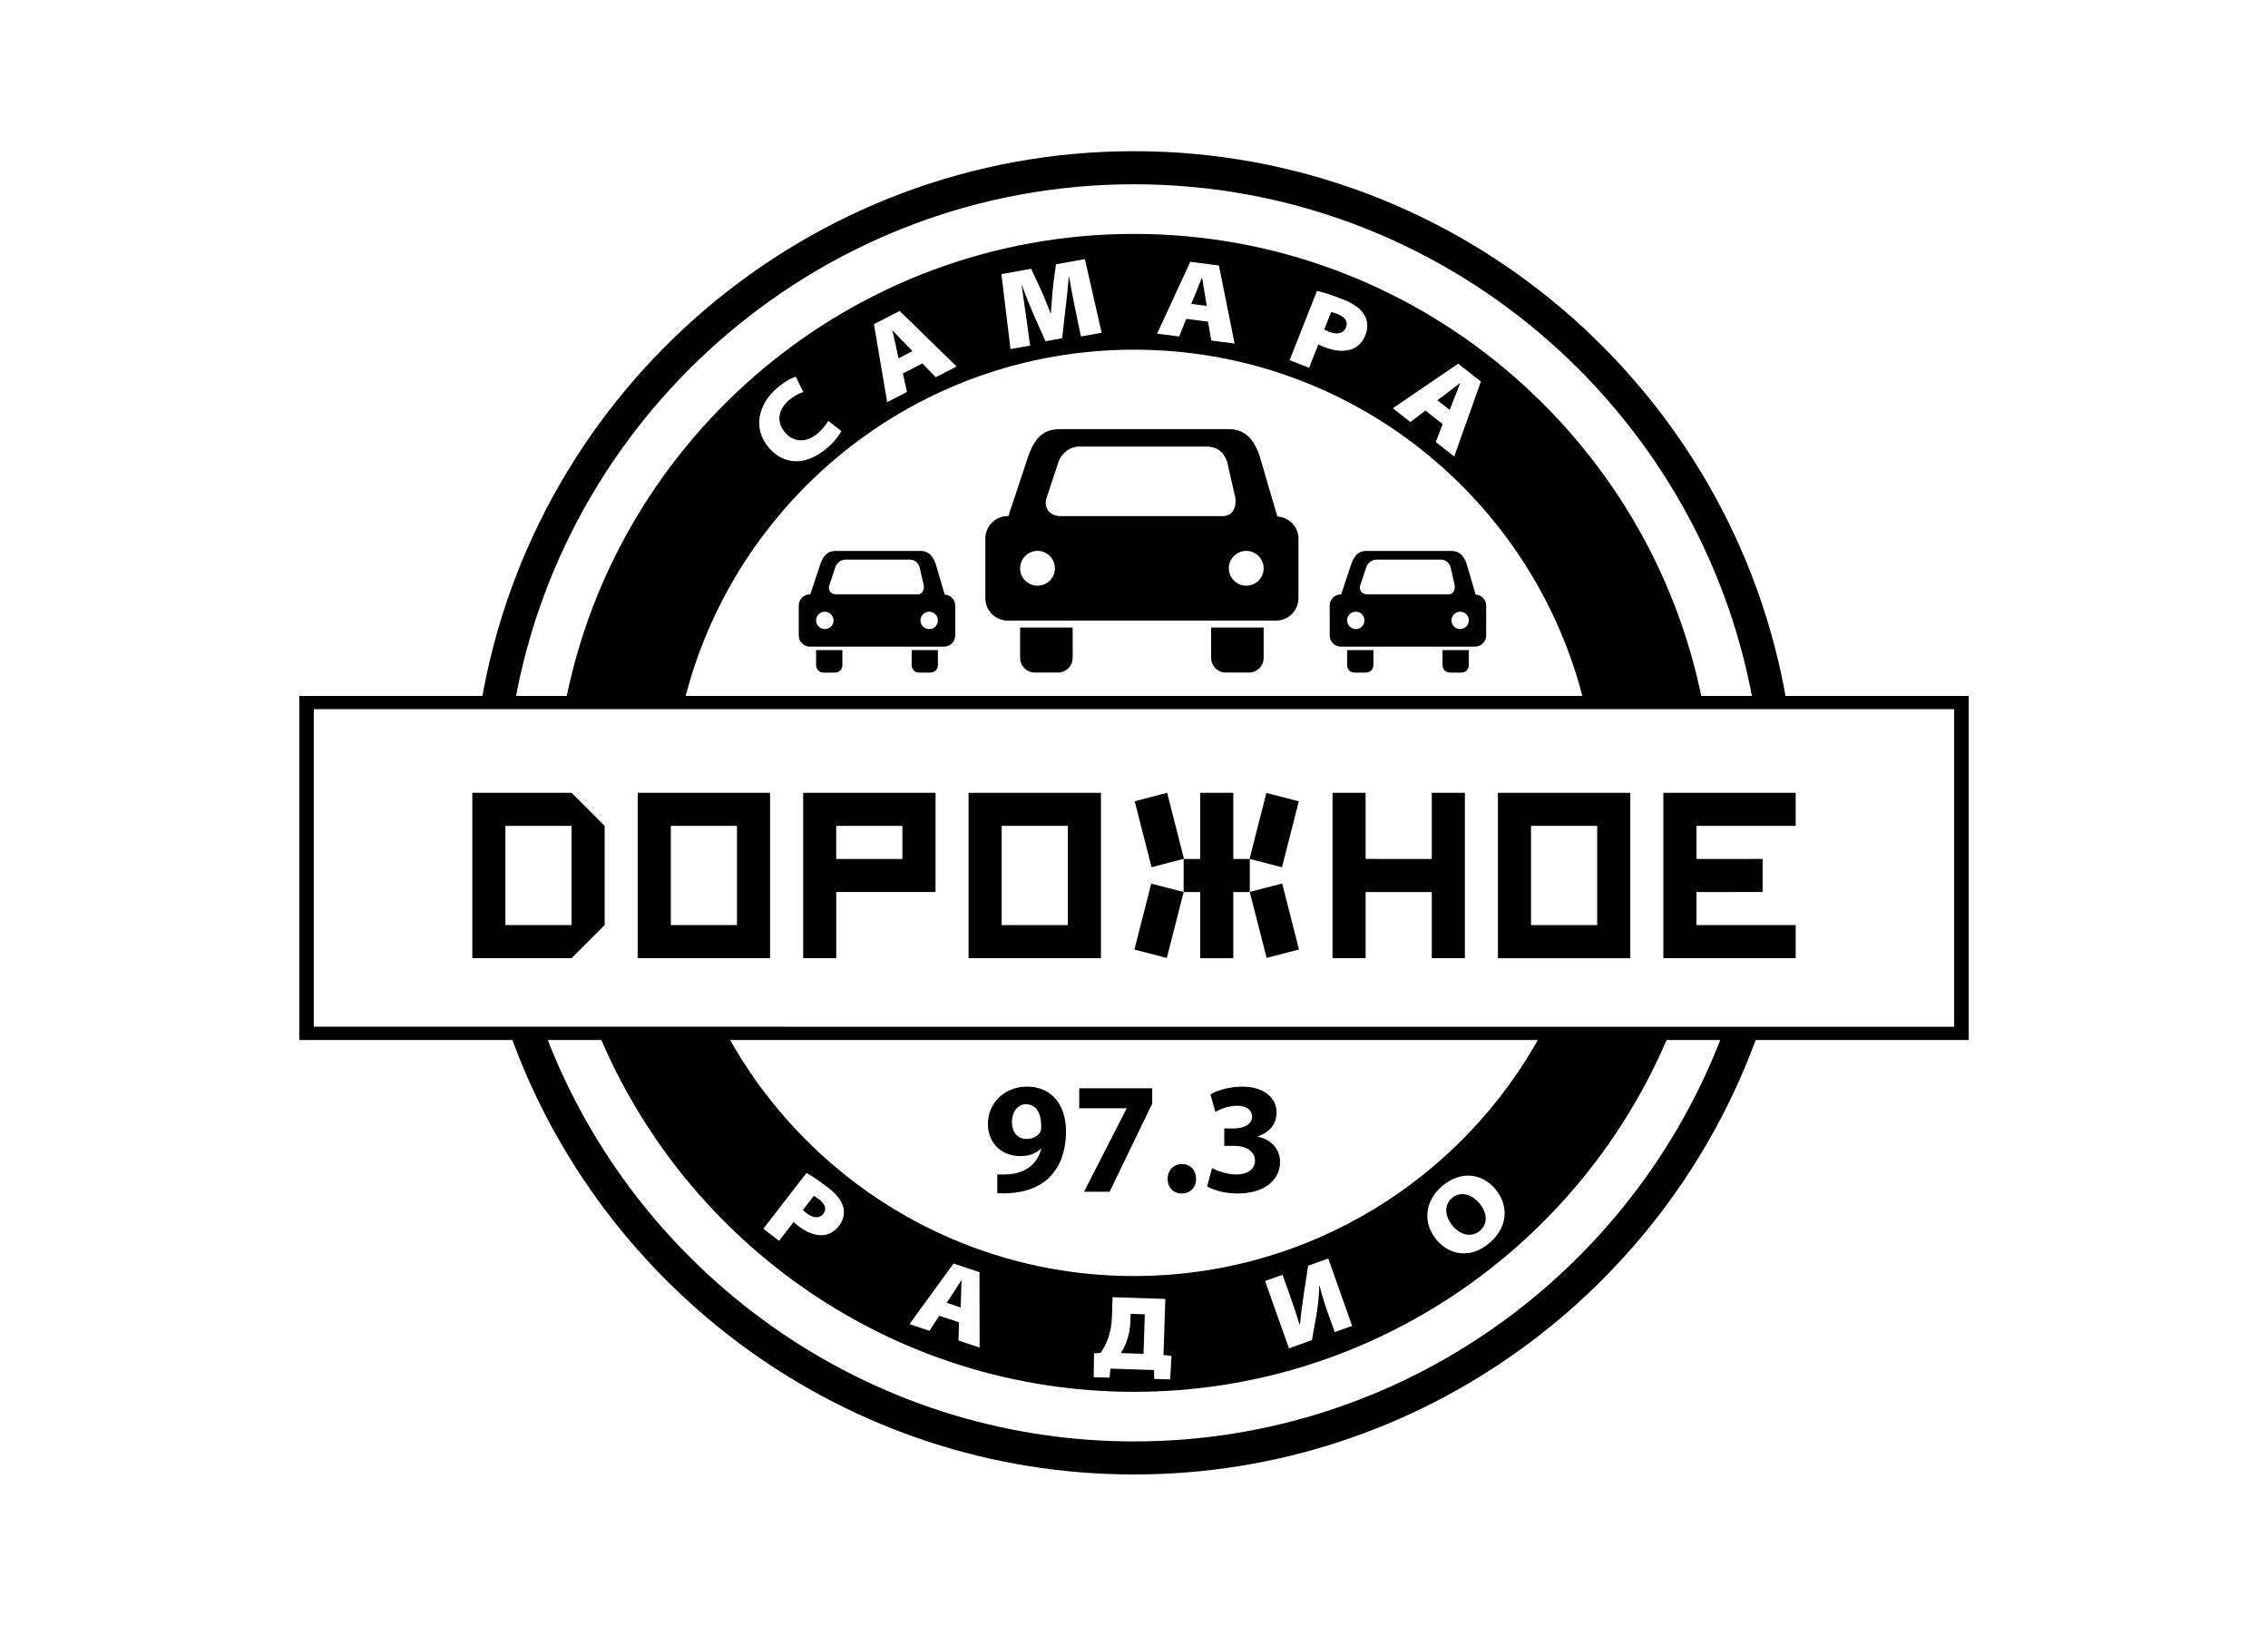
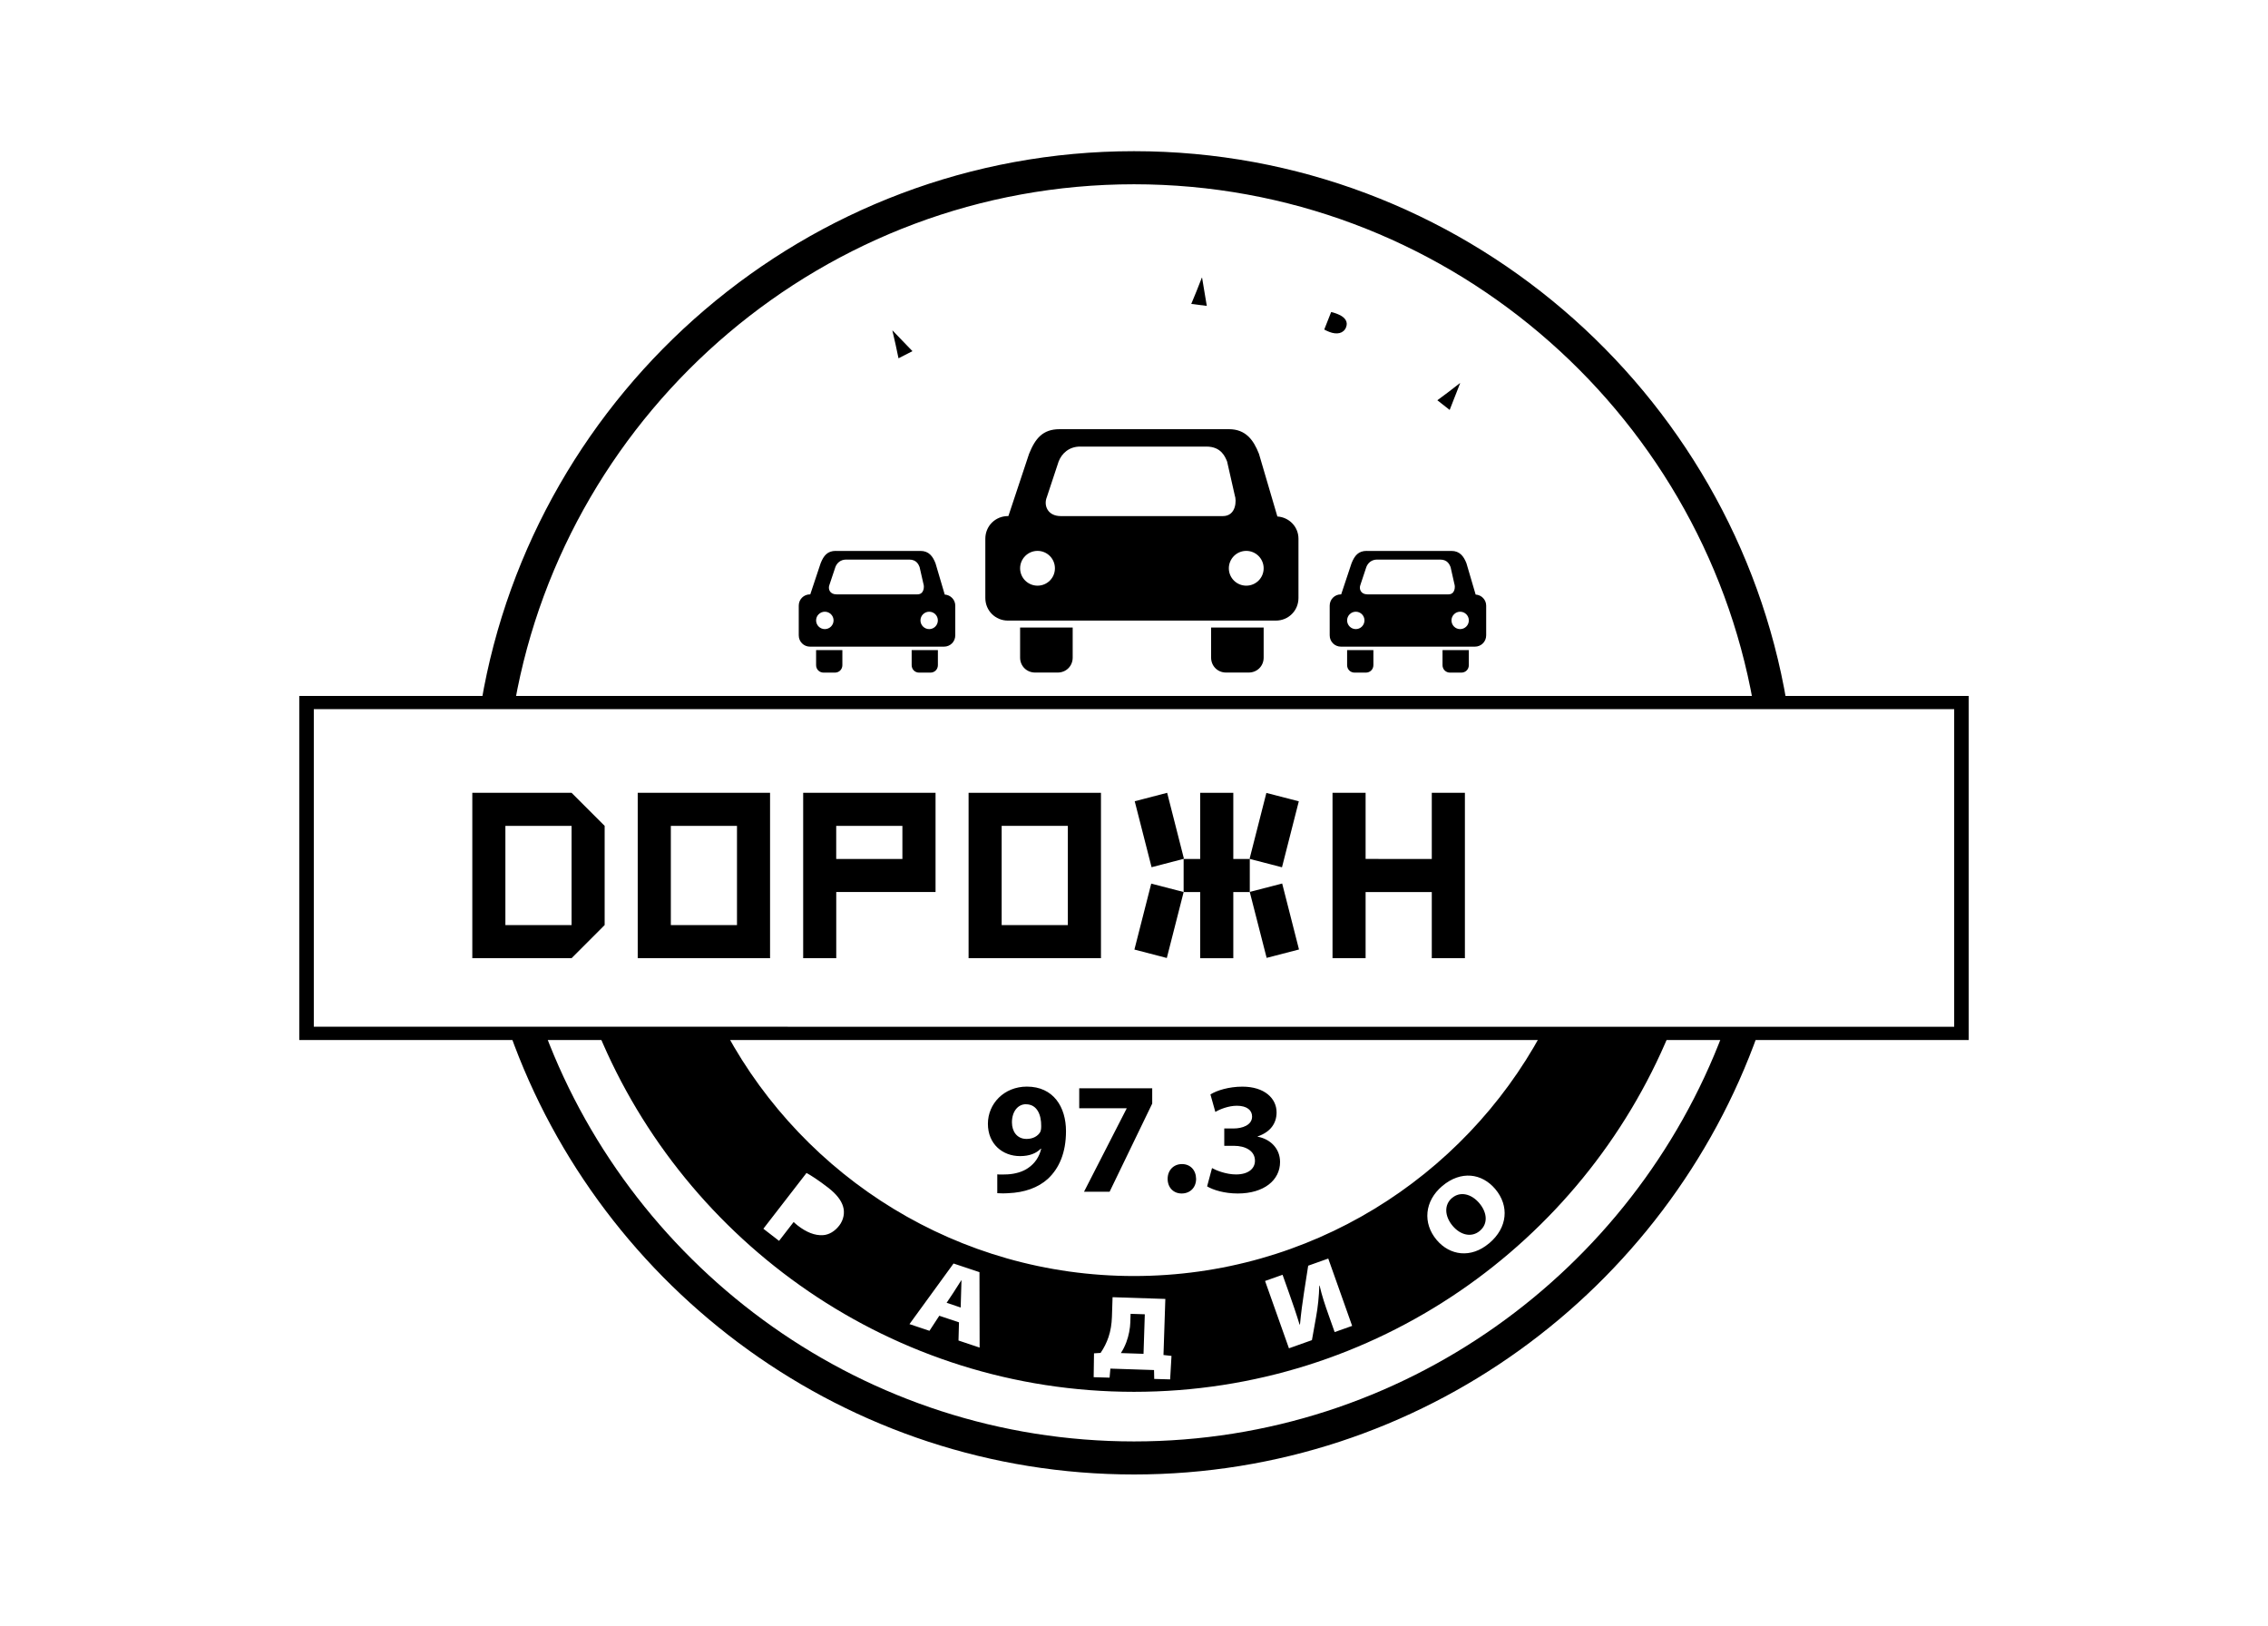
<svg xmlns="http://www.w3.org/2000/svg" id="Layer_1" data-name="Layer 1" viewBox="0 0 600 430">
  <defs>
    <style> .cls-1 { fill-rule: evenodd; } </style>
  </defs>
  <g>
    <path class="cls-1" d="M300,48.74c81.68,0,149.93,59.34,163.79,137.09h8.88c-13.97-82.59-86.15-145.84-172.67-145.84s-158.71,63.25-172.68,145.84h8.88c13.87-77.75,82.12-137.09,163.8-137.09Z" />
    <path class="cls-1" d="M300,381.26c-71.11,0-132.03-44.98-155.76-107.93h-9.32c24.13,67.86,89.09,116.67,165.09,116.67s140.94-48.81,165.08-116.67h-9.32c-23.73,62.94-84.65,107.93-155.76,107.93Z" />
-     <path class="cls-1" d="M384.85,105.01c.42-1.1.99-2.5,1.42-3.63l-.05-.04c-.97.71-2.1,1.66-3.07,2.37l-2.9,2.16,3.26,2.56,1.34-3.43Z" />
+     <path class="cls-1" d="M384.85,105.01c.42-1.1.99-2.5,1.42-3.63l-.05-.04c-.97.71-2.1,1.66-3.07,2.37l-2.9,2.16,3.26,2.56,1.34-3.43" />
    <path class="cls-1" d="M252.33,341.74l-1.9,2.85,3.72,1.25.1-3.49c.02-1.12.08-2.55.11-3.69l-.05-.02c-.64.94-1.34,2.15-1.98,3.09Z" />
    <path class="cls-1" d="M237.7,94.77l3.69-1.89-2.56-2.65c-.83-.84-1.86-1.94-2.7-2.81l-.05.03c.24,1.18.64,2.6.87,3.78l.75,3.54Z" />
    <path class="cls-1" d="M318.65,77.28c-.21-1.16-.44-2.65-.64-3.84h-.06c-.47,1.1-.95,2.5-1.42,3.6l-1.38,3.35,4.11.52-.61-3.63Z" />
    <path class="cls-1" d="M356.11,86.54c.53-1.35-.14-2.63-2.2-3.45-.88-.35-1.45-.51-1.75-.56l-1.83,4.63c.28.17.66.35,1.32.62,2.01.79,3.8.45,4.46-1.23Z" />
-     <path class="cls-1" d="M216.74,317.28c-.71-.55-1.19-.85-1.44-.97l-2.88,3.73c.21.23.5.5,1.04.91,1.62,1.25,3.34,1.41,4.39.06.84-1.09.57-2.43-1.1-3.72Z" />
    <path class="cls-1" d="M384.14,316.86c-2.17,1.82-1.95,4.87.14,7.36,2.09,2.49,5.02,3.18,7.19,1.36l.02-.02c2.21-1.86,1.97-4.81-.12-7.3-2.09-2.49-5.06-3.23-7.22-1.4Z" />
-     <path class="cls-1" d="M300,92.49c57.63,0,105.96,39.78,119.06,93.34h31.36c-13.69-70.47-75.99-123.96-150.41-123.96s-136.73,53.49-150.42,123.96h31.36c13.1-53.56,61.43-93.34,119.06-93.34ZM385.76,96.19l6.01,4.72-7.05,19.84-4.89-3.84,1.84-4.73-4.56-3.59-4,3.03-4.63-3.64,17.29-11.79ZM348.41,76.94c1.52.35,3.69.98,6.96,2.28,2.78,1.1,4.52,2.42,5.44,3.87.94,1.42,1.25,3.45.45,5.46-.71,1.79-1.98,3.23-3.6,3.8-2.15.77-4.66.51-7.52-.62-.58-.23-1.05-.48-1.37-.64l-2.45,6.19-5.15-2.03,7.24-18.31ZM314.89,69.25l7.58.97,4.14,20.64-6.17-.79-.85-5-5.76-.73-1.88,4.66-5.84-.75,8.78-18.99ZM272.78,71.08l2.2,4.72c.93,2,2.03,4.6,2.91,7l.12-.02c.2-2.59.4-5.64.66-7.7l.67-5.17,7.67-1.37,4.43,19.48-5.48.98-1.52-7.28c-.5-2.44-1.01-5.14-1.62-8.55l-.09.02c-.2,2.92-.58,6.18-.89,8.79l-.85,7.49-4.4.79-3.02-6.77c-1.02-2.31-2.21-5.26-3.25-8.08h-.06c.42,3.03.89,6.17,1.24,8.63l1.02,7.37-5.19.93-2.41-19.84,7.87-1.41ZM237.99,82.24l15.09,14.69-5.53,2.84-3.53-3.64-5.16,2.65,1.08,4.9-5.24,2.69-3.5-20.63,6.8-3.49ZM205.57,102.64c1.95-1.69,3.89-2.74,4.98-2.98l1.96,4.02c-1.03.35-2.42,1-3.83,2.22-2.53,2.19-3.58,5.49-.99,8.49,2.25,2.6,5.59,2.88,8.7.18,1.16-1.01,2.25-2.34,2.71-3.25l3.46,2.68c-.36.86-1.62,2.65-3.68,4.44-6.11,5.29-11.88,4.14-15.39.09-4.53-5.24-2.86-11.62,2.09-15.91Z" />
    <path class="cls-1" d="M300,337.51c-46.56,0-87.06-25.96-107.82-64.17h-33.82c23.04,55.55,77.89,94.8,141.64,94.8s118.6-39.25,141.63-94.8h-33.82c-20.75,38.22-61.25,64.17-107.82,64.17ZM222,324.19c-1.11,1.44-2.65,2.42-4.28,2.51-2.16.14-4.38-.76-6.68-2.54-.47-.36-.83-.71-1.08-.94l-3.86,4.99-4.15-3.21,11.41-14.75c1.29.71,3.1,1.86,5.74,3.9,2.24,1.73,3.47,3.39,3.93,4.96.48,1.54.22,3.47-1.03,5.09ZM253.57,354.57l.13-4.81-5.21-1.74-2.6,3.98-5.29-1.77,11.66-16.03,6.86,2.29.04,19.95-5.59-1.87ZM309.58,364.85l-4.23-.12-.05-2.35-11.55-.38-.21,2.39-4.21-.12.09-6.31,1.74-.11c.91-1.32,1.6-2.73,2.1-4.2.56-1.67.84-3.45.9-5.33l.17-5.21,13.96.46-.49,14.83,2.12.24-.36,6.21ZM353.08,352.33l-1.65-4.65c-.86-2.43-1.71-4.9-2.33-7.65l-.08.03c-.07,2.82-.4,5.83-.84,8.21l-1.11,6.2-6.08,2.16-6.32-17.81,4.63-1.64,1.71,4.81c.96,2.7,1.96,5.61,2.79,8.36l.11-.04c.26-2.86.68-5.96,1.06-8.41l1.11-7.12,5.31-1.89,6.32,17.81-4.63,1.64ZM393.93,328.86l-.02.02c-4.77,4.01-10.35,3.24-13.85-.92-3.72-4.42-3.23-10.29,1.52-14.28,4.9-4.11,10.45-3.39,14.02.86,3.68,4.38,3.3,10.16-1.66,14.33Z" />
    <path class="cls-1" d="M299.04,349.61c-.06,1.77-.43,3.72-1.08,5.44-.4,1.05-.88,2.02-1.44,2.84l6,.2.34-10.46-3.76-.12-.07,2.1Z" />
  </g>
  <path class="cls-1" d="M285.74,118.12h33.4c3.97,0,4.98,2.74,5.49,3.95l2.03,8.96c.5,1.31.4,5.48-3.16,5.48h-42.83c-3.64,0-4.57-2.94-3.75-4.96l3.14-9.48c.82-2.12,2.75-3.95,5.68-3.95h0ZM280.32,113.52c-4.47,0-6.45,2.47-8.08,6.52l-5.47,16.46h-.1c-3.36,0-6,2.64-6,5.99v15.68c0,3.34,2.64,5.98,6,5.98h70.84c3.36,0,6-2.64,6-5.98v-15.68c0-3.15-2.44-5.67-5.58-5.88l-4.87-16.57c-1.43-3.65-3.49-6.52-7.96-6.52h-44.77ZM320.4,165.98h13.9v7.96c0,2.23-1.72,3.95-3.96,3.95h-6c-2.22,0-3.94-1.73-3.94-3.95v-7.96h0ZM329.7,145.71c2.54,0,4.6,2.06,4.6,4.61s-2.06,4.59-4.6,4.59-4.61-2.05-4.61-4.59,2.07-4.61,4.61-4.61h0ZM274.48,145.71c2.54,0,4.6,2.06,4.6,4.61s-2.06,4.59-4.6,4.59-4.61-2.05-4.61-4.59,2.07-4.61,4.61-4.61h0ZM269.87,165.98h13.91v7.96c0,2.23-1.73,3.95-3.96,3.95h-5.98c-2.24,0-3.97-1.73-3.97-3.95v-7.96h0Z" />
  <path class="cls-1" d="M364.31,148.01h16.69c1.98,0,2.49,1.37,2.75,1.98l1.01,4.48c.25.66.22,2.74-1.57,2.74h-21.42c-1.82,0-2.28-1.47-1.88-2.49l1.57-4.73c.41-1.07,1.37-1.98,2.85-1.98h0ZM361.59,145.71c-2.23,0-3.22,1.23-4.04,3.27l-2.74,8.23h-.05c-1.67,0-2.99,1.32-2.99,2.99v7.84c0,1.68,1.32,3,2.99,3h35.42c1.67,0,2.99-1.32,2.99-3v-7.84c0-1.56-1.21-2.83-2.79-2.94l-2.43-8.27c-.71-1.82-1.75-3.27-3.98-3.27h-22.39ZM381.63,171.95h6.95v3.98c0,1.12-.86,1.98-1.99,1.98h-2.99c-1.11,0-1.98-.86-1.98-1.98v-3.98h0ZM386.28,161.8c1.28,0,2.3,1.03,2.3,2.3s-1.03,2.3-2.3,2.3-2.29-1.03-2.29-2.3,1.03-2.3,2.29-2.3h0ZM358.68,161.8c1.27,0,2.29,1.03,2.29,2.3s-1.03,2.3-2.29,2.3-2.3-1.03-2.3-2.3,1.03-2.3,2.3-2.3h0ZM356.38,171.95h6.95v3.98c0,1.12-.87,1.98-1.99,1.98h-2.98c-1.12,0-1.98-.86-1.98-1.98v-3.98h0Z" />
  <path class="cls-1" d="M223.84,148.01h16.7c1.97,0,2.49,1.37,2.74,1.98l1.02,4.48c.25.66.2,2.74-1.59,2.74h-21.41c-1.83,0-2.28-1.47-1.88-2.49l1.58-4.73c.4-1.07,1.36-1.98,2.84-1.98h0ZM221.13,145.71c-2.22,0-3.22,1.23-4.03,3.27l-2.74,8.23h-.06c-1.68,0-2.99,1.32-2.99,2.99v7.84c0,1.68,1.31,3,2.99,3h35.42c1.68,0,3-1.32,3-3v-7.84c0-1.56-1.22-2.83-2.79-2.94l-2.44-8.27c-.71-1.82-1.74-3.27-3.98-3.27h-22.39ZM241.17,171.95h6.95v3.98c0,1.12-.86,1.98-1.97,1.98h-3c-1.11,0-1.97-.86-1.97-1.98v-3.98h0ZM245.82,161.8c1.27,0,2.29,1.03,2.29,2.3s-1.02,2.3-2.29,2.3-2.31-1.03-2.31-2.3,1.04-2.3,2.31-2.3h0ZM218.21,161.8c1.27,0,2.31,1.03,2.31,2.3s-1.04,2.3-2.31,2.3-2.31-1.03-2.31-2.3,1.04-2.3,2.31-2.3h0ZM215.9,171.95h6.95v3.98c0,1.12-.86,1.98-1.98,1.98h-2.98c-1.12,0-1.99-.86-1.99-1.98v-3.98h0Z" />
  <path d="M263.84,315.6c.72.04,1.85.08,2.9,0,4.25-.17,7.87-1.43,10.47-3.79,2.99-2.78,4.8-6.9,4.8-12.62,0-6.39-3.32-11.78-10.35-11.78-6.02,0-10.31,4.5-10.31,9.84s3.87,8.54,8.5,8.54c2.48,0,4.29-.72,5.51-1.98l.08.04c-.46,2.06-1.64,3.87-3.45,5.09-1.43,1.01-3.41,1.56-5.38,1.68-1.26.04-1.94.08-2.78,0v4.96h0ZM271.41,292.08c2.99,0,4.08,2.86,4.04,5.76,0,.8-.08,1.22-.29,1.64-.59.97-1.81,1.77-3.58,1.77-2.57,0-3.87-2.02-3.87-4.38,0-2.86,1.56-4.8,3.7-4.8h0ZM285.51,287.87v5.26h12.54v.08l-11.27,22h6.77l11.27-23.31v-4.04h-19.31ZM312.6,315.68c2.31,0,3.83-1.64,3.83-3.87-.04-2.36-1.56-3.91-3.74-3.91s-3.79,1.6-3.79,3.91,1.56,3.87,3.7,3.87h0ZM319.33,313.79c1.6.97,4.59,1.89,8.12,1.89,6.94,0,11.19-3.53,11.19-8.33,0-3.62-2.65-6.1-5.93-6.69v-.08c3.37-1.14,5.01-3.45,5.01-6.35,0-3.74-3.24-6.81-9.04-6.81-3.58,0-6.81,1.01-8.46,2.06l1.3,4.63c1.09-.67,3.45-1.64,5.68-1.64,2.73,0,4.04,1.22,4.04,2.86,0,2.31-2.69,3.15-4.84,3.15h-2.52v4.59h2.61c2.82,0,5.51,1.22,5.51,3.95,0,2.02-1.68,3.62-5.01,3.62-2.61,0-5.22-1.05-6.35-1.68l-1.3,4.84h0Z" />
  <g>
    <path class="cls-1" d="M151.21,244.69h-17.51s0-26.24,0-26.24h17.51s0,26.24,0,26.24h0ZM151.21,209.7h-26.26v43.74h26.26s8.75-8.76,8.75-8.76v-26.24l-8.75-8.74h0Z" />
    <path class="cls-1" d="M194.97,244.69h-17.5v-26.25h17.5v26.25h0ZM203.72,209.7h-35.01s0,43.74,0,43.74h35.01s0-43.74,0-43.74h0Z" />
    <path class="cls-1" d="M238.73,227.2h-17.51v-8.76h17.51v8.76h0ZM212.48,209.7v43.74h8.75v-17.5h26.27v-26.25h-35.01Z" />
    <path class="cls-1" d="M282.5,244.69h-17.51v-26.25h17.51v26.25h0ZM291.26,209.7h-35.02v43.74h35.02v-43.74h0Z" />
    <polygon class="cls-1" points="378.78 209.7 378.78 227.2 361.27 227.19 361.27 209.7 352.52 209.7 352.52 253.44 361.27 253.44 361.27 235.95 378.78 235.95 378.78 253.44 387.54 253.44 387.54 209.7 378.78 209.7 378.78 209.7" />
-     <path class="cls-1" d="M422.54,244.69h-17.51v-26.25h17.51v26.25h0ZM431.29,209.7h-35.01v43.75h35.01v-43.75h0Z" />
-     <polygon class="cls-1" points="475.05 218.45 475.05 209.7 440.04 209.7 440.04 253.44 475.05 253.44 475.05 244.69 448.81 244.69 448.81 235.95 466.3 235.94 466.3 227.19 448.81 227.2 448.81 218.45 475.05 218.45 475.05 218.45" />
    <polygon class="cls-1" points="304.65 229.38 300.19 211.93 308.77 209.7 313.21 227.12 313.13 227.14 313.13 227.17 304.65 229.38 304.65 229.38" />
    <polygon class="cls-1" points="317.51 253.45 317.51 235.95 313.13 235.95 313.13 235.97 313.07 235.97 313.07 235.95 313.13 235.95 313.13 227.2 313.07 227.2 313.07 227.17 313.13 227.17 313.13 227.2 317.51 227.2 317.51 209.7 326.27 209.7 326.27 227.2 330.63 227.2 330.63 227.17 330.67 227.17 330.67 227.2 330.63 227.2 330.63 235.95 330.67 235.95 330.67 235.97 330.63 235.97 330.63 235.95 326.27 235.95 326.27 253.45 317.51 253.45 317.51 253.45" />
    <polygon class="cls-1" points="339.15 229.4 343.6 211.95 335.02 209.73 330.58 227.14 330.67 227.17 330.67 227.2 339.15 229.4 339.15 229.4" />
    <polygon class="cls-1" points="339.2 233.69 343.65 251.14 335.09 253.36 330.63 235.95 330.72 235.92 330.72 235.89 339.2 233.69 339.2 233.69" />
    <polygon class="cls-1" points="304.56 233.72 300.11 251.16 308.68 253.39 313.13 235.97 313.05 235.95 313.05 235.92 304.56 233.72 304.56 233.72" />
  </g>
  <path class="cls-1" d="M516.98,271.59l-433.96-.02v-84.01h433.96v84.03h0ZM79.17,275.08h441.66v-91H79.17v91h0Z" />
</svg>